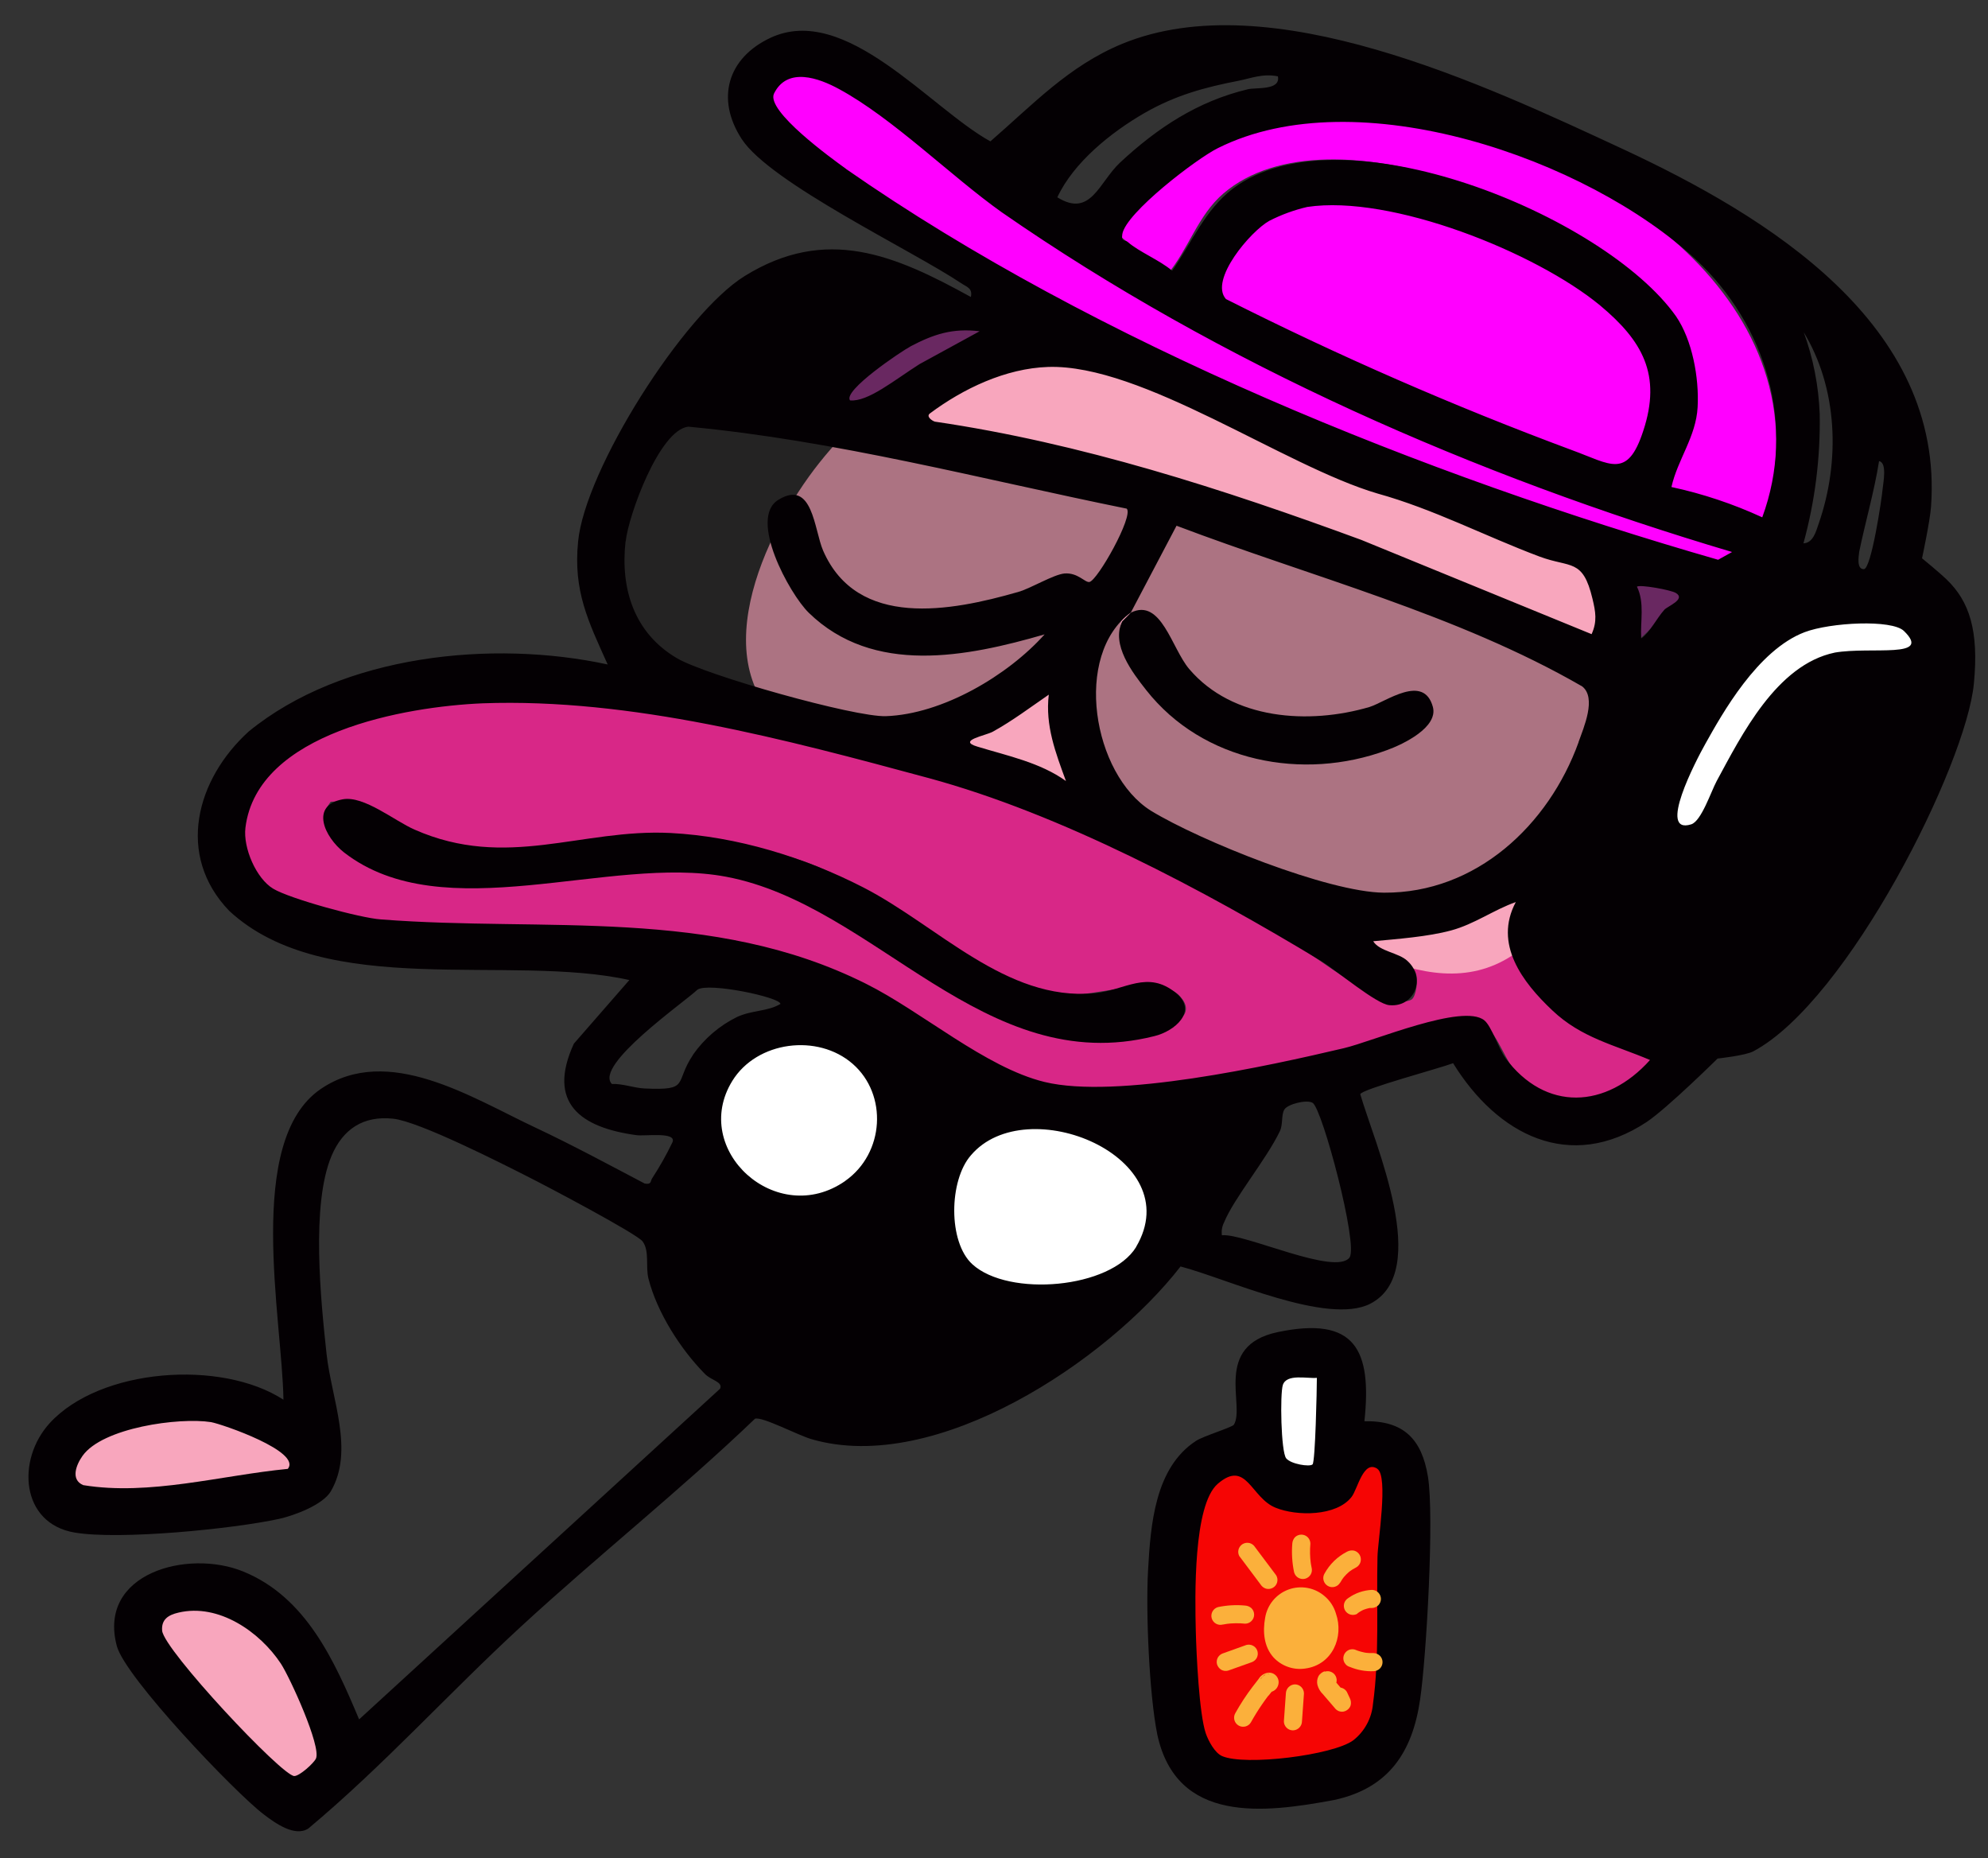
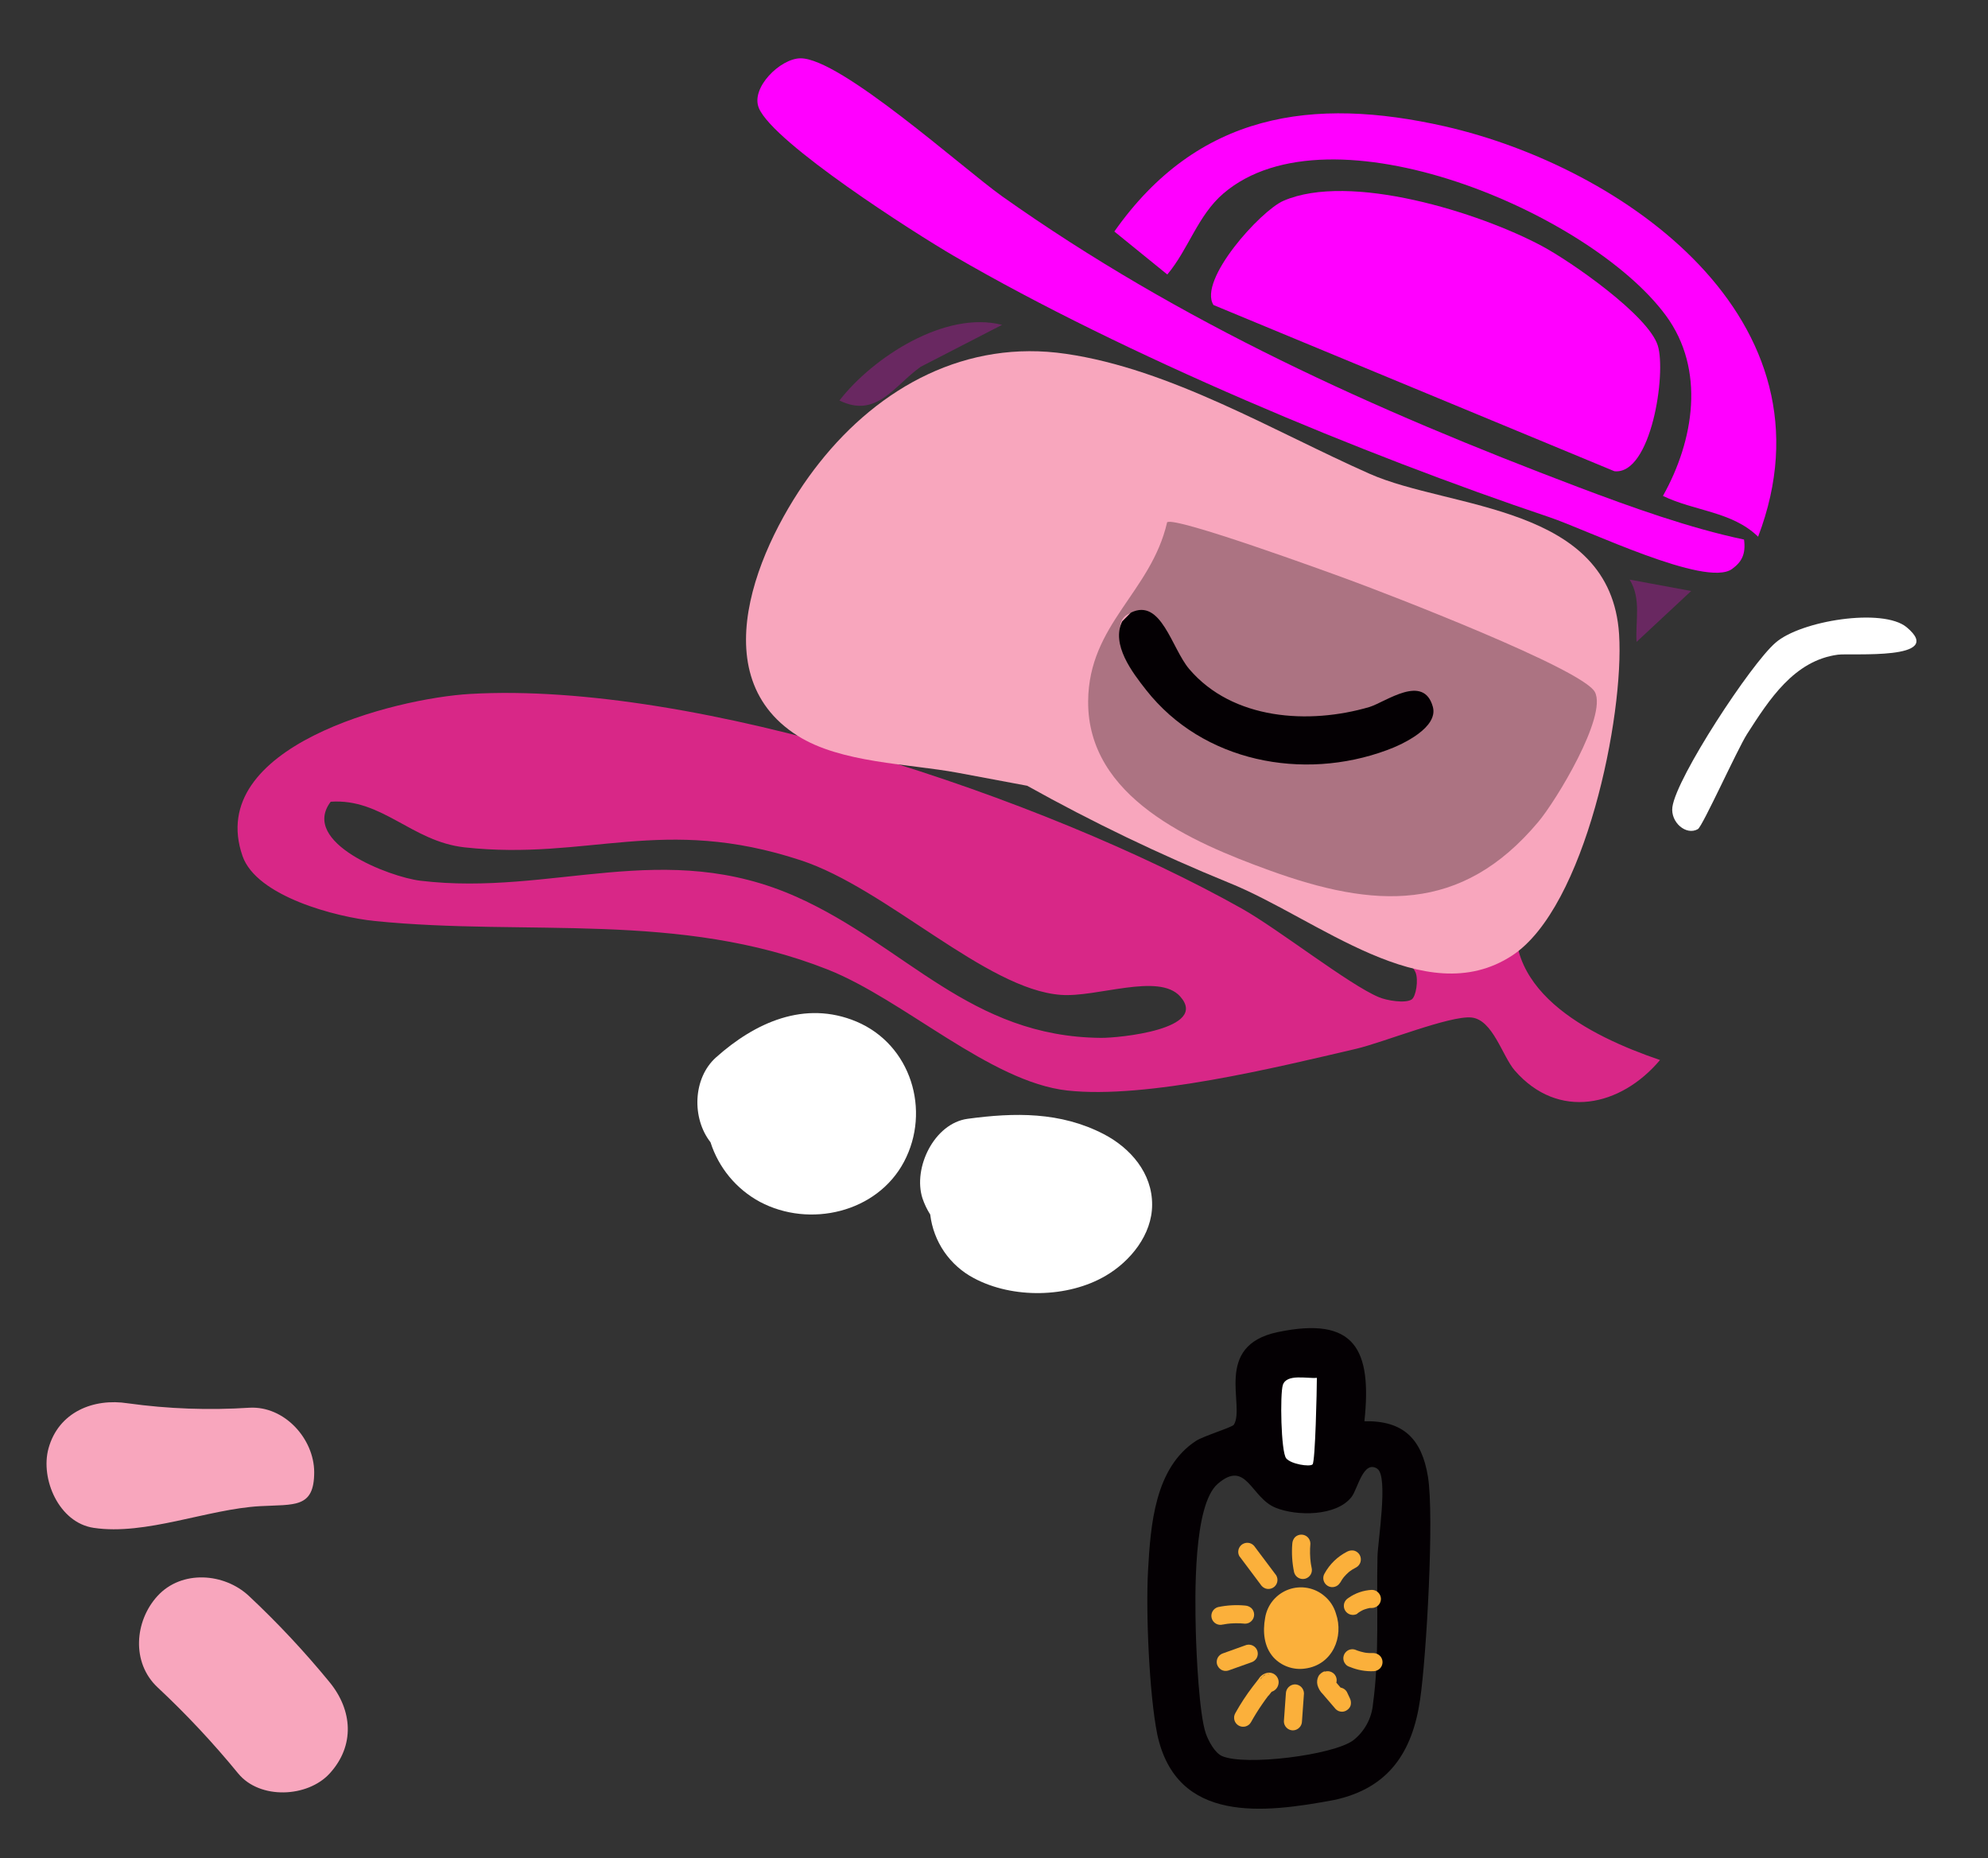
<svg xmlns="http://www.w3.org/2000/svg" width="61" height="57" viewBox="0 0 61 57" fill="none">
  <rect x="0" y="0" width="61" height="57" fill="#333333" stroke="none" />
-   <path d="M42.426 44.051C43.311 43.838 42.925 46.61 42.925 47.016C42.934 48.872 43.028 51.147 42.716 52.96C42.549 53.895 42.02 54.4 41.136 54.661C39.971 55.002 37.159 55.493 36.532 54.245C35.988 53.164 36.033 48.032 36.158 46.607C36.256 45.443 36.444 44.571 37.713 44.302C38.453 45.508 39.564 45.903 40.973 45.677C42.262 45.469 42.02 44.149 42.426 44.051Z" fill="#F60504" />
  <path d="M40.599 41.917V45.198C38.572 45.863 39.229 43.553 39.193 42.254C39.361 41.744 40.159 41.94 40.599 41.917Z" fill="white" />
  <path d="M10.113 51.605C9.347 50.67 8.52 49.786 7.637 48.959C6.88 48.251 5.574 48.153 4.834 48.959C4.128 49.729 4.026 51.005 4.834 51.762C5.718 52.588 6.545 53.472 7.311 54.408C7.976 55.213 9.438 55.143 10.113 54.408C10.898 53.551 10.817 52.464 10.113 51.605Z" fill="#F8A6BD" />
  <path d="M7.655 43.185C6.411 43.266 5.161 43.221 3.926 43.05C2.869 42.884 1.796 43.316 1.488 44.434C1.232 45.37 1.808 46.711 2.872 46.87C4.467 47.111 6.364 46.295 7.978 46.205C9.045 46.147 9.641 46.273 9.641 45.16C9.637 44.138 8.729 43.127 7.655 43.185Z" fill="#F8A6BD" />
  <path d="M33.868 34.792C32.538 34.102 31.129 34.127 29.689 34.322C28.66 34.463 28.006 35.834 28.305 36.76C28.364 36.935 28.444 37.103 28.543 37.259C28.592 37.669 28.739 38.06 28.972 38.401C29.206 38.741 29.519 39.019 29.884 39.211C31.071 39.845 32.764 39.82 33.927 39.137C34.687 38.693 35.352 37.874 35.352 36.958C35.357 35.993 34.692 35.22 33.868 34.792Z" fill="white" />
  <path d="M26.278 31.339C24.69 30.674 23.165 31.369 21.967 32.441C21.261 33.075 21.221 34.301 21.801 35.041C22.051 35.824 22.594 36.48 23.318 36.87C24.84 37.678 26.912 37.203 27.74 35.638C28.568 34.073 27.958 32.047 26.278 31.339Z" fill="white" />
  <path d="M58.504 19.242C59.74 20.27 56.793 20.03 56.394 20.084C55.048 20.263 54.281 21.469 53.609 22.515C53.305 22.992 52.241 25.354 52.098 25.435C51.74 25.642 51.253 25.227 51.316 24.758C51.439 23.849 53.724 20.369 54.476 19.721C55.244 19.039 57.777 18.637 58.504 19.242Z" fill="white" />
  <path d="M53.514 16.552C53.574 17 53.442 17.243 53.143 17.457C52.341 18.031 48.712 16.26 47.545 15.867C41.817 13.943 34.498 10.893 29.276 7.856C28.055 7.146 23.754 4.399 23.288 3.322C23.019 2.699 23.939 1.797 24.557 1.789C25.778 1.772 29.547 5.167 30.746 6.02C36.234 9.907 42.15 12.566 48.426 14.943C50.046 15.555 51.837 16.2 53.514 16.552Z" fill="#FF00FF" />
  <path d="M37.235 9.357C36.752 8.594 38.682 6.463 39.38 6.161C41.417 5.277 45.387 6.518 47.311 7.546C48.2 8.02 50.571 9.668 50.867 10.598C51.136 11.447 50.667 14.574 49.537 14.456L37.235 9.357Z" fill="#FF00FF" />
  <path d="M53.946 16.465C53.149 15.687 51.995 15.684 51.026 15.213C51.98 13.511 52.336 11.336 51.115 9.678C48.787 6.518 40.812 3.132 37.538 5.936C36.751 6.611 36.468 7.647 35.818 8.421L34.193 7.102C36.755 3.463 40.274 2.956 44.338 3.877C49.79 5.12 56.494 9.78 53.946 16.465Z" fill="#FF00FF" />
  <path d="M51.892 18.13L50.217 19.691C50.175 19.051 50.37 18.375 50.004 17.781L51.892 18.13Z" fill="#692861" />
  <path d="M30.747 9.966L28.253 11.251C27.449 11.815 26.9 12.85 25.758 12.286C26.779 10.964 29.003 9.518 30.747 9.966Z" fill="#692861" />
  <path d="M43.314 30.662C43.452 30.573 43.529 30.046 43.434 29.83C43.195 29.275 42.129 29.27 42.135 28.606C43.65 28.959 45.254 28.229 46.626 27.565C45.859 30.337 48.758 31.774 50.936 32.519C49.731 33.948 47.816 34.375 46.479 32.84C46.097 32.4 45.806 31.279 45.149 31.214C44.492 31.149 42.433 31.982 41.618 32.173C39.163 32.747 35.175 33.722 32.75 33.454C30.379 33.191 27.726 30.662 25.391 29.74C20.838 27.944 16.189 28.726 11.506 28.255C10.312 28.135 7.87 27.498 7.441 26.259C6.277 22.905 12.098 21.423 14.426 21.288C21.371 20.889 32.045 24.47 38.104 27.873C39.218 28.498 41.404 30.216 42.308 30.59C42.553 30.695 43.117 30.788 43.314 30.662ZM36.211 30.567C35.554 29.833 33.655 30.605 32.552 30.52C30.256 30.354 27.201 27.254 24.57 26.391C20.319 24.994 18.05 26.409 14.258 25.995C12.633 25.817 11.729 24.485 10.147 24.595C9.199 25.849 11.955 26.905 12.898 27.018C16.949 27.505 20.382 25.687 24.471 27.527C27.798 29.023 29.767 31.808 33.785 31.839C34.324 31.844 37.114 31.575 36.211 30.567Z" fill="#D82787" />
  <path d="M49.68 19.455C49.422 15.464 44.497 15.63 42.029 14.536C39.084 13.233 35.924 11.322 32.703 10.854C29.663 10.409 26.995 11.851 25.134 14.206C23.459 16.317 21.404 20.623 24.469 22.568C25.799 23.412 27.876 23.425 29.385 23.706L31.518 24.105C33.517 25.22 35.581 26.212 37.699 27.077C40.426 28.171 43.711 31.069 46.397 29.314C48.645 27.845 49.841 21.951 49.68 19.455Z" fill="#F8A6BD" />
  <path opacity="0.31" d="M35.812 16.023C36.035 15.829 40.745 17.547 41.413 17.793C42.554 18.213 48.573 20.525 48.939 21.232C49.321 21.97 47.743 24.578 47.193 25.223C44.833 28.031 42.163 27.868 38.937 26.695C36.579 25.839 33.361 24.465 33.389 21.503C33.41 19.143 35.318 18.169 35.812 16.023ZM34.693 18.809C33.755 19.118 35.107 21.109 35.455 21.49C36.848 23.02 39.088 23.502 41.084 23.294C41.759 23.224 44.663 22.499 43.816 21.476C43.289 20.841 42.469 21.643 41.854 21.809C39.75 22.368 37.548 22.064 36.151 20.277C35.765 19.78 35.533 18.531 34.693 18.809Z" fill="#040003" />
-   <path opacity="0.31" d="M34.727 15.57C34.833 16.51 33.928 17.135 33.677 17.988C33.511 18.108 33.037 17.655 32.736 17.655C32.303 17.655 30.582 18.534 29.742 18.643C28.031 18.863 26.165 18.826 25.252 17.132C24.976 16.616 24.838 15.347 24.359 15.227L23.86 15.367C23.052 16.046 24.201 18.178 24.824 18.78C26.895 20.776 30.068 20.034 32.475 19.21C31.296 20.569 28.982 22.093 27.123 22.118C26.205 22.131 21.358 20.787 20.529 20.288C19.379 19.608 18.802 17.991 18.932 16.706C19.015 15.874 20.045 13.123 20.916 12.954C21.788 12.784 24.503 13.335 25.559 13.518C28.63 14.055 31.698 14.87 34.727 15.57Z" fill="#040003" />
  <path d="M41.866 43.6C43.072 43.575 43.627 44.152 43.815 45.298C44.013 46.507 43.769 50.824 43.574 52.141C43.338 53.753 42.611 54.856 40.945 55.217C38.773 55.624 36.1 55.95 35.51 53.207C35.262 51.977 35.155 49.441 35.227 48.172C35.305 46.775 35.435 45.028 36.697 44.203C36.927 44.052 37.818 43.784 37.861 43.705C38.215 43.129 37.213 41.285 39.203 40.866C41.58 40.367 42.099 41.401 41.866 43.6ZM40.407 42.269C40.102 42.296 39.48 42.136 39.363 42.487C39.273 42.763 39.305 44.536 39.465 44.737C39.604 44.914 40.19 45.008 40.275 44.923C40.359 44.839 40.407 42.605 40.407 42.273V42.269ZM42.262 45.057C41.831 44.776 41.66 45.68 41.472 45.921C41.008 46.522 39.784 46.515 39.144 46.254C38.379 45.951 38.251 44.757 37.366 45.519C36.609 46.169 36.667 48.998 36.692 50.031C36.71 50.748 36.795 52.575 36.998 53.174C37.078 53.405 37.274 53.773 37.497 53.871C38.201 54.18 40.901 53.846 41.522 53.389C41.695 53.254 41.838 53.085 41.942 52.892C42.047 52.7 42.11 52.488 42.129 52.27C42.33 50.814 42.232 49.231 42.267 47.764C42.27 47.323 42.609 45.286 42.262 45.06V45.057Z" fill="#040003" />
-   <path d="M10.519 24.52C11.168 24.402 12.111 25.185 12.72 25.45C15.547 26.697 17.838 25.415 20.576 25.554C22.608 25.659 24.687 26.299 26.477 27.217C28.773 28.392 30.869 30.72 33.572 30.47C34.529 30.381 35.21 29.739 36.093 30.47C36.758 31.024 36.048 31.635 35.419 31.786C30.195 33.101 26.872 27.761 22.281 26.896C18.693 26.22 13.611 28.521 10.556 26.15C9.949 25.672 9.508 24.703 10.519 24.52Z" fill="#040003" />
  <path d="M42.56 23.011C39.979 23.968 36.906 23.376 35.171 21.171C34.74 20.624 34.087 19.771 34.434 19.061C34.507 18.994 34.684 18.806 34.7 18.794C35.632 18.335 35.948 19.887 36.49 20.524C37.82 22.086 40.162 22.235 42.023 21.688C42.522 21.532 43.686 20.652 43.967 21.688C44.133 22.312 43.064 22.828 42.56 23.011Z" fill="#040003" />
-   <path d="M59.729 17.776C59.495 17.55 58.976 17.127 58.976 17.127C58.976 17.127 59.218 16.003 59.252 15.544C59.658 9.943 54.234 6.637 49.787 4.568C45.571 2.612 38.964 -0.518 34.437 1.343C32.792 2.02 31.679 3.221 30.389 4.337C28.528 3.31 25.94 0.082 23.637 1.162C22.329 1.777 21.952 3.029 22.762 4.27C23.637 5.61 27.979 7.676 29.486 8.684C29.652 8.8 29.852 8.834 29.79 9.111C27.453 7.821 25.353 6.918 22.85 8.468C20.972 9.632 17.947 14.412 17.738 16.617C17.588 18.134 18.047 19.053 18.646 20.384C15.108 19.619 10.521 20.081 7.634 22.438C6.016 23.906 5.391 26.238 7.035 27.944C9.987 30.678 15.63 29.246 19.311 30.065L17.609 32.016C16.768 33.845 17.826 34.592 19.525 34.823C19.77 34.863 20.768 34.708 20.635 35.039C20.452 35.42 20.245 35.788 20.014 36.142C19.948 36.236 20.003 36.346 19.782 36.308C18.674 35.726 17.571 35.129 16.44 34.597C14.486 33.682 11.91 32.004 9.844 33.406C7.501 35.001 8.664 40.479 8.697 42.939C6.786 41.698 3.069 41.969 1.524 43.659C0.499 44.783 0.633 46.739 2.294 47.015C3.673 47.248 7.147 46.904 8.57 46.594C9.034 46.489 9.901 46.167 10.149 45.753C10.879 44.505 10.175 42.925 10.021 41.542C9.844 39.897 9.538 36.962 10.175 35.455C10.52 34.642 11.145 34.219 12.065 34.319C12.856 34.402 15.391 35.688 16.241 36.12C16.74 36.37 19.554 37.853 19.72 38.086C19.936 38.385 19.803 38.851 19.898 39.227C20.164 40.268 20.882 41.389 21.626 42.145C21.825 42.352 22.185 42.385 22.096 42.601L11.019 52.746C10.265 50.956 9.395 48.996 7.461 48.209C5.762 47.516 2.986 48.259 3.585 50.496C3.839 51.455 7.202 54.986 8.098 55.665C8.447 55.931 9.041 56.357 9.457 56.097C11.777 54.158 13.781 51.926 15.993 49.892C18.341 47.73 20.856 45.734 23.166 43.523C23.387 43.446 24.496 44.038 24.915 44.154C28.717 45.252 33.973 41.756 36.224 38.852C37.632 39.218 40.733 40.665 42.045 39.995C43.94 39.019 42.183 35.092 41.739 33.569C41.756 33.419 44.199 32.766 44.587 32.616C45.939 34.804 48.161 35.984 50.531 34.417C51.172 33.985 52.703 32.473 52.703 32.473C52.703 32.473 53.556 32.383 53.803 32.25C56.704 30.7 60.334 23.457 60.567 20.968C60.724 19.344 60.428 18.446 59.729 17.776ZM8.83 45.061C6.781 45.26 4.587 45.892 2.555 45.56C2.156 45.393 2.339 44.934 2.532 44.663C3.142 43.798 5.495 43.473 6.477 43.627C6.836 43.694 9.267 44.535 8.83 45.061ZM9.695 53.947C9.633 54.085 9.196 54.484 9.03 54.484C8.654 54.484 5.03 50.617 4.975 50.025C4.947 49.681 5.163 49.543 5.474 49.471C6.71 49.177 7.977 50.063 8.62 51.038C8.901 51.47 9.861 53.574 9.695 53.947ZM57.048 16.928C57.224 16.063 57.516 15.052 57.657 14.147C57.911 14.187 57.785 14.812 57.768 14.99C57.74 15.311 57.419 17.455 57.191 17.46C56.963 17.465 57.032 17.073 57.048 16.928ZM55.33 10.166C56.385 11.882 56.479 14.134 55.801 16.075C55.723 16.301 55.635 16.657 55.337 16.668C55.692 15.375 55.86 14.037 55.836 12.695C55.803 11.831 55.635 10.977 55.337 10.166H55.33ZM52.036 7.96C54.198 9.976 55.114 13.046 54.073 15.87C53.181 15.459 52.247 15.147 51.287 14.94C51.475 14.097 52.041 13.4 52.09 12.492C52.14 11.584 51.924 10.425 51.425 9.7C49.237 6.608 41.134 3.28 37.826 5.79C36.968 6.444 36.569 7.445 35.965 8.305C35.589 7.982 34.952 7.728 34.603 7.423C34.532 7.357 34.398 7.423 34.437 7.185C34.536 6.532 36.73 4.857 37.372 4.543C41.638 2.411 48.694 4.859 52.036 7.96ZM50.422 13.217C49.935 14.714 49.414 14.237 48.235 13.809C44.613 12.463 41.068 10.915 37.617 9.174C37.096 8.587 38.382 7.086 38.947 6.775C39.316 6.586 39.707 6.443 40.111 6.349C42.676 5.961 47.118 7.734 49.1 9.372C50.396 10.453 50.991 11.495 50.422 13.217ZM35.107 3.473C36.06 2.926 36.946 2.682 38.016 2.475C38.386 2.402 38.747 2.248 39.211 2.342C39.301 2.785 38.525 2.675 38.282 2.74C36.753 3.106 35.513 3.921 34.365 4.99C33.717 5.599 33.469 6.69 32.443 6.053C32.947 4.975 34.094 4.06 35.107 3.473ZM25.96 5.18C25.529 4.87 23.495 3.402 23.75 2.87C24.16 2.038 25.135 2.399 25.745 2.732C27.385 3.618 29.185 5.408 30.735 6.51C37.478 11.188 45.277 14.598 53.147 16.934L52.719 17.172C43.735 14.589 33.65 10.54 25.956 5.18H25.96ZM41.774 16.564C37.52 15 33.166 13.592 28.686 12.935C28.608 12.913 28.408 12.78 28.531 12.685C29.555 11.92 30.859 11.3 32.158 11.257C35.044 11.162 39.398 14.297 42.268 15.14C43.984 15.616 45.569 16.447 47.236 17.073C48.2 17.432 48.566 17.122 48.864 18.368C48.959 18.767 49.014 19.062 48.837 19.454L41.774 16.564ZM48.438 22.767C47.519 25.315 45.292 27.402 42.466 27.385C40.761 27.375 36.823 25.791 35.315 24.871C33.53 23.752 32.915 20.099 34.7 18.789L36.101 16.128C40.221 17.691 44.731 18.852 48.548 21.057C48.995 21.408 48.595 22.318 48.435 22.767H48.438ZM27.937 10.626C28.652 10.251 29.228 10.062 30.059 10.162L28.215 11.17C27.448 11.656 26.633 12.334 26.083 12.283C25.852 11.987 27.658 10.774 27.934 10.63L27.937 10.626ZM19.198 16.613C19.281 15.815 20.232 13.189 21.119 13.089C25.672 13.517 30.099 14.696 34.573 15.604C34.789 15.832 33.677 17.809 33.427 17.854C33.289 17.876 33.073 17.56 32.662 17.593C32.32 17.626 31.638 18.047 31.229 18.163C29.185 18.751 26.304 19.299 25.256 16.89C24.98 16.253 24.94 14.684 23.883 15.333C22.958 15.898 24.215 18.208 24.814 18.796C26.796 20.728 29.665 20.153 32.053 19.461C30.924 20.723 28.919 21.909 27.184 21.97C26.221 22.004 21.662 20.718 20.771 20.192C19.46 19.421 19.033 18.069 19.194 16.613H19.198ZM32.712 23.963C31.92 23.392 30.918 23.188 29.993 22.905C29.356 22.717 30.231 22.572 30.464 22.446C31.067 22.113 31.616 21.698 32.181 21.31C32.067 22.256 32.393 23.1 32.709 23.963H32.712ZM21.268 32.355C20.676 33.23 21.197 33.457 19.771 33.391C19.439 33.374 19.118 33.241 18.774 33.253C18.22 32.676 21.006 30.738 21.4 30.361C21.732 30.128 23.941 30.593 23.948 30.798C23.542 31.036 23.094 30.981 22.617 31.197C22.076 31.463 21.611 31.861 21.265 32.355H21.268ZM25.938 36.227C23.833 37.7 21.169 35.269 22.471 33.158C23.224 31.939 25.09 31.696 26.166 32.638C27.242 33.579 27.142 35.378 25.935 36.227H25.938ZM34.862 38.254C34.081 39.533 30.951 39.799 29.838 38.786C29.085 38.104 29.118 36.205 29.793 35.44C31.498 33.432 36.486 35.501 34.859 38.254H34.862ZM41.415 38.57C40.994 39.162 38.174 37.821 37.493 37.895C37.474 37.759 37.497 37.621 37.56 37.5C37.858 36.764 38.851 35.578 39.271 34.703C39.371 34.498 39.31 34.204 39.409 34.038C39.509 33.871 40.096 33.722 40.279 33.833C40.58 34.033 41.678 38.176 41.412 38.57H41.415ZM46.19 32.45C45.984 32.172 45.767 31.48 45.546 31.302C44.893 30.765 42.129 31.946 41.237 32.155C38.909 32.704 34.252 33.728 32.048 33.191C30.231 32.747 28.282 31.029 26.57 30.178C21.85 27.813 16.733 28.599 11.685 28.205C11.055 28.162 8.905 27.575 8.384 27.264C7.864 26.953 7.455 26.013 7.531 25.391C7.892 22.463 12.45 21.676 14.804 21.576C19.371 21.41 24.117 22.687 28.498 23.87C32.557 24.971 36.938 27.304 40.534 29.479C41.011 29.774 42.24 30.81 42.632 30.836C43.403 30.91 43.768 30.005 43.186 29.479C42.922 29.225 42.333 29.192 42.135 28.875C42.882 28.804 43.807 28.738 44.527 28.543C45.247 28.348 45.834 27.911 46.511 27.673C45.824 28.959 46.715 30.133 47.635 30.999C48.526 31.843 49.534 32.052 50.629 32.518C49.288 34.016 47.42 34.116 46.187 32.45H46.19ZM50.359 19.587C50.328 19.055 50.471 18.491 50.228 17.997C50.321 17.926 51.274 18.097 51.424 18.192C51.74 18.385 51.157 18.601 51.069 18.706C50.833 18.967 50.639 19.383 50.356 19.587H50.359ZM56.298 20.02C54.507 20.394 53.434 22.562 52.676 23.958C52.498 24.29 52.204 25.19 51.894 25.288C50.842 25.621 52.039 23.332 52.327 22.819C52.836 21.91 53.923 19.946 55.372 19.394C56.165 19.093 58.048 18.997 58.42 19.356C59.307 20.219 57.419 19.827 56.295 20.02H56.298Z" fill="#040003" />
  <path d="M40.991 49.496C40.931 49.291 40.811 49.107 40.648 48.969C40.498 48.838 40.316 48.75 40.121 48.714C39.926 48.678 39.724 48.694 39.538 48.762C39.351 48.83 39.186 48.947 39.059 49.1C38.933 49.253 38.85 49.438 38.819 49.634C38.744 50.053 38.779 50.509 39.073 50.841C39.195 50.974 39.348 51.075 39.519 51.135C39.689 51.195 39.871 51.213 40.05 51.186C40.883 51.074 41.244 50.218 40.991 49.496Z" fill="#FBB03B" />
  <path d="M38.034 47.745L38.681 48.609C38.719 48.67 38.778 48.715 38.847 48.736C38.918 48.755 38.993 48.745 39.057 48.709C39.121 48.673 39.168 48.613 39.188 48.543C39.198 48.507 39.2 48.469 39.196 48.433C39.191 48.396 39.178 48.36 39.16 48.328L38.513 47.466C38.475 47.404 38.416 47.358 38.347 47.338C38.274 47.318 38.197 47.329 38.132 47.366C38.07 47.403 38.024 47.462 38.004 47.532C37.994 47.568 37.992 47.605 37.996 47.642C38.001 47.679 38.014 47.715 38.032 47.747L38.034 47.745Z" fill="#FBB03B" />
  <path d="M37.528 49.836C37.585 49.825 37.643 49.815 37.694 49.808L37.621 49.818C37.815 49.793 38.011 49.79 38.205 49.81C38.241 49.81 38.277 49.803 38.311 49.789C38.345 49.775 38.375 49.754 38.401 49.728C38.453 49.676 38.482 49.606 38.482 49.532C38.482 49.459 38.453 49.388 38.401 49.336C38.347 49.287 38.277 49.258 38.205 49.254C37.927 49.228 37.647 49.244 37.374 49.301C37.303 49.321 37.242 49.368 37.206 49.432C37.17 49.496 37.16 49.572 37.18 49.643C37.2 49.714 37.247 49.774 37.311 49.81C37.375 49.846 37.451 49.856 37.522 49.836H37.528Z" fill="#FBB03B" />
  <path d="M37.686 51.249L38.391 50.998C38.46 50.977 38.519 50.932 38.557 50.87C38.594 50.806 38.604 50.729 38.585 50.657C38.566 50.587 38.519 50.526 38.455 50.49C38.391 50.453 38.315 50.444 38.244 50.463L37.538 50.716C37.469 50.736 37.41 50.781 37.372 50.842C37.334 50.907 37.324 50.984 37.343 51.056C37.364 51.125 37.41 51.184 37.471 51.223C37.504 51.241 37.539 51.253 37.576 51.258C37.613 51.262 37.65 51.259 37.686 51.249Z" fill="#FBB03B" />
  <path d="M38.384 52.835C38.49 52.644 38.607 52.456 38.731 52.277C38.791 52.189 38.854 52.102 38.919 52.017C38.939 51.991 38.919 52.017 38.919 52.027L38.942 51.996C38.961 51.971 38.981 51.948 38.999 51.924L39.049 51.863L39.075 51.833C39.114 51.786 39.09 51.833 39.011 51.861H38.849H38.864L38.741 51.79L38.67 51.668L38.691 51.486L38.791 51.386L38.931 51.349L39.127 51.431C39.074 51.382 39.005 51.355 38.933 51.357C38.861 51.358 38.793 51.387 38.742 51.438C38.691 51.489 38.662 51.557 38.661 51.629C38.659 51.701 38.686 51.77 38.735 51.823C38.77 51.86 38.815 51.886 38.865 51.899C38.914 51.913 38.966 51.913 39.016 51.899C39.064 51.885 39.108 51.859 39.144 51.823C39.18 51.788 39.206 51.743 39.22 51.695C39.234 51.65 39.238 51.603 39.23 51.557C39.222 51.51 39.203 51.467 39.175 51.429C39.147 51.392 39.11 51.362 39.068 51.341C39.026 51.321 38.979 51.311 38.932 51.313C38.869 51.317 38.808 51.337 38.754 51.37C38.7 51.404 38.654 51.449 38.621 51.504C38.558 51.582 38.497 51.67 38.437 51.742C38.241 51.998 38.065 52.268 37.908 52.549C37.889 52.581 37.876 52.616 37.87 52.652C37.865 52.689 37.867 52.726 37.875 52.762C37.884 52.798 37.9 52.832 37.922 52.861C37.945 52.891 37.972 52.916 38.004 52.934C38.036 52.953 38.071 52.965 38.108 52.97C38.145 52.975 38.182 52.972 38.218 52.963C38.253 52.953 38.287 52.936 38.316 52.914C38.345 52.891 38.369 52.862 38.387 52.83L38.384 52.835Z" fill="#FBB03B" />
  <path d="M39.456 51.95L39.395 52.806C39.395 52.879 39.424 52.949 39.476 53.001C39.528 53.053 39.599 53.083 39.672 53.083C39.745 53.082 39.815 53.052 39.867 53C39.919 52.949 39.949 52.879 39.95 52.806L40.011 51.95C40.01 51.876 39.981 51.806 39.929 51.754C39.877 51.702 39.807 51.673 39.734 51.672C39.661 51.674 39.591 51.704 39.54 51.755C39.488 51.807 39.458 51.877 39.456 51.95Z" fill="#FBB03B" />
  <path d="M40.662 51.266C40.619 51.277 40.579 51.296 40.544 51.323C40.508 51.35 40.478 51.383 40.456 51.422C40.414 51.505 40.403 51.6 40.425 51.691C40.454 51.798 40.511 51.895 40.591 51.972L40.983 52.429C41.009 52.455 41.039 52.476 41.073 52.49C41.107 52.504 41.143 52.511 41.179 52.511C41.24 52.51 41.298 52.489 41.346 52.451C41.394 52.416 41.43 52.366 41.445 52.308C41.461 52.235 41.451 52.16 41.417 52.093L41.327 51.902C41.291 51.84 41.231 51.795 41.161 51.776C41.089 51.757 41.012 51.767 40.947 51.804C40.916 51.822 40.889 51.846 40.867 51.875C40.845 51.903 40.829 51.936 40.82 51.97C40.803 52.043 40.813 52.119 40.847 52.185L40.938 52.376L41.374 52.044C41.227 51.877 41.078 51.711 40.935 51.533L40.98 51.588C40.966 51.571 40.954 51.552 40.945 51.532L40.973 51.598C40.967 51.58 40.962 51.562 40.958 51.543L40.968 51.616V51.588L40.958 51.661V51.643L40.932 51.709V51.7L40.888 51.754C40.888 51.754 40.888 51.754 40.888 51.746L40.834 51.789H40.844L40.777 51.818H40.792C40.829 51.81 40.865 51.795 40.896 51.773C40.928 51.751 40.954 51.723 40.974 51.691C40.994 51.658 41.007 51.622 41.012 51.584C41.018 51.546 41.015 51.508 41.005 51.471C40.995 51.434 40.977 51.4 40.953 51.37C40.929 51.341 40.899 51.316 40.865 51.299C40.831 51.281 40.794 51.271 40.756 51.268C40.718 51.266 40.68 51.271 40.644 51.284L40.662 51.266Z" fill="#FBB03B" />
  <path d="M40.245 48.089C40.231 48.022 40.22 47.956 40.211 47.889L40.221 47.962C40.194 47.761 40.19 47.557 40.208 47.355C40.208 47.319 40.201 47.283 40.187 47.249C40.173 47.215 40.153 47.185 40.127 47.159C40.075 47.107 40.004 47.078 39.931 47.078C39.857 47.078 39.786 47.107 39.734 47.159C39.685 47.213 39.657 47.283 39.653 47.355C39.629 47.65 39.648 47.947 39.709 48.236C39.729 48.307 39.776 48.368 39.84 48.404C39.904 48.44 39.98 48.45 40.051 48.43C40.122 48.41 40.182 48.363 40.219 48.299C40.255 48.235 40.264 48.159 40.245 48.089Z" fill="#FBB03B" />
  <path d="M41.122 48.553C41.157 48.49 41.196 48.429 41.24 48.372L41.197 48.428C41.269 48.336 41.352 48.253 41.445 48.18L41.388 48.224C41.461 48.169 41.539 48.12 41.621 48.079C41.652 48.061 41.679 48.037 41.7 48.008C41.722 47.98 41.738 47.947 41.747 47.913C41.766 47.84 41.756 47.763 41.719 47.698C41.682 47.636 41.623 47.59 41.553 47.57C41.48 47.554 41.404 47.564 41.338 47.599C41.044 47.748 40.801 47.982 40.642 48.272C40.623 48.303 40.611 48.338 40.606 48.374C40.601 48.41 40.603 48.447 40.613 48.482C40.622 48.517 40.638 48.55 40.66 48.579C40.682 48.608 40.71 48.633 40.741 48.651C40.773 48.67 40.808 48.682 40.845 48.687C40.882 48.692 40.919 48.689 40.954 48.679C41.024 48.66 41.084 48.614 41.12 48.551L41.122 48.553Z" fill="#FBB03B" />
  <path d="M41.651 49.495C41.721 49.443 41.797 49.4 41.877 49.367L41.811 49.395C41.9 49.358 41.993 49.333 42.088 49.319L42.015 49.329H42.095C42.168 49.327 42.238 49.298 42.291 49.247C42.343 49.195 42.372 49.124 42.373 49.051C42.372 48.977 42.343 48.907 42.291 48.855C42.265 48.829 42.235 48.809 42.201 48.794C42.167 48.781 42.131 48.773 42.095 48.773C41.835 48.786 41.584 48.872 41.372 49.023C41.31 49.06 41.264 49.12 41.244 49.189C41.225 49.261 41.235 49.339 41.272 49.403C41.309 49.466 41.368 49.512 41.438 49.531C41.474 49.541 41.512 49.544 41.548 49.539C41.585 49.535 41.621 49.522 41.653 49.503L41.651 49.495Z" fill="#FBB03B" />
  <path d="M41.423 51.138C41.651 51.233 41.898 51.277 42.145 51.268C42.218 51.266 42.288 51.237 42.341 51.186C42.393 51.134 42.422 51.064 42.422 50.99C42.422 50.916 42.393 50.846 42.341 50.794C42.288 50.743 42.218 50.714 42.145 50.712C42.058 50.715 41.971 50.711 41.886 50.701L41.959 50.711C41.825 50.691 41.694 50.656 41.57 50.604C41.534 50.594 41.497 50.591 41.461 50.596C41.424 50.6 41.389 50.612 41.357 50.631C41.295 50.668 41.249 50.727 41.229 50.797C41.219 50.833 41.216 50.87 41.221 50.907C41.226 50.944 41.238 50.98 41.257 51.012L41.3 51.068C41.334 51.102 41.377 51.126 41.423 51.138Z" fill="#FBB03B" />
</svg>